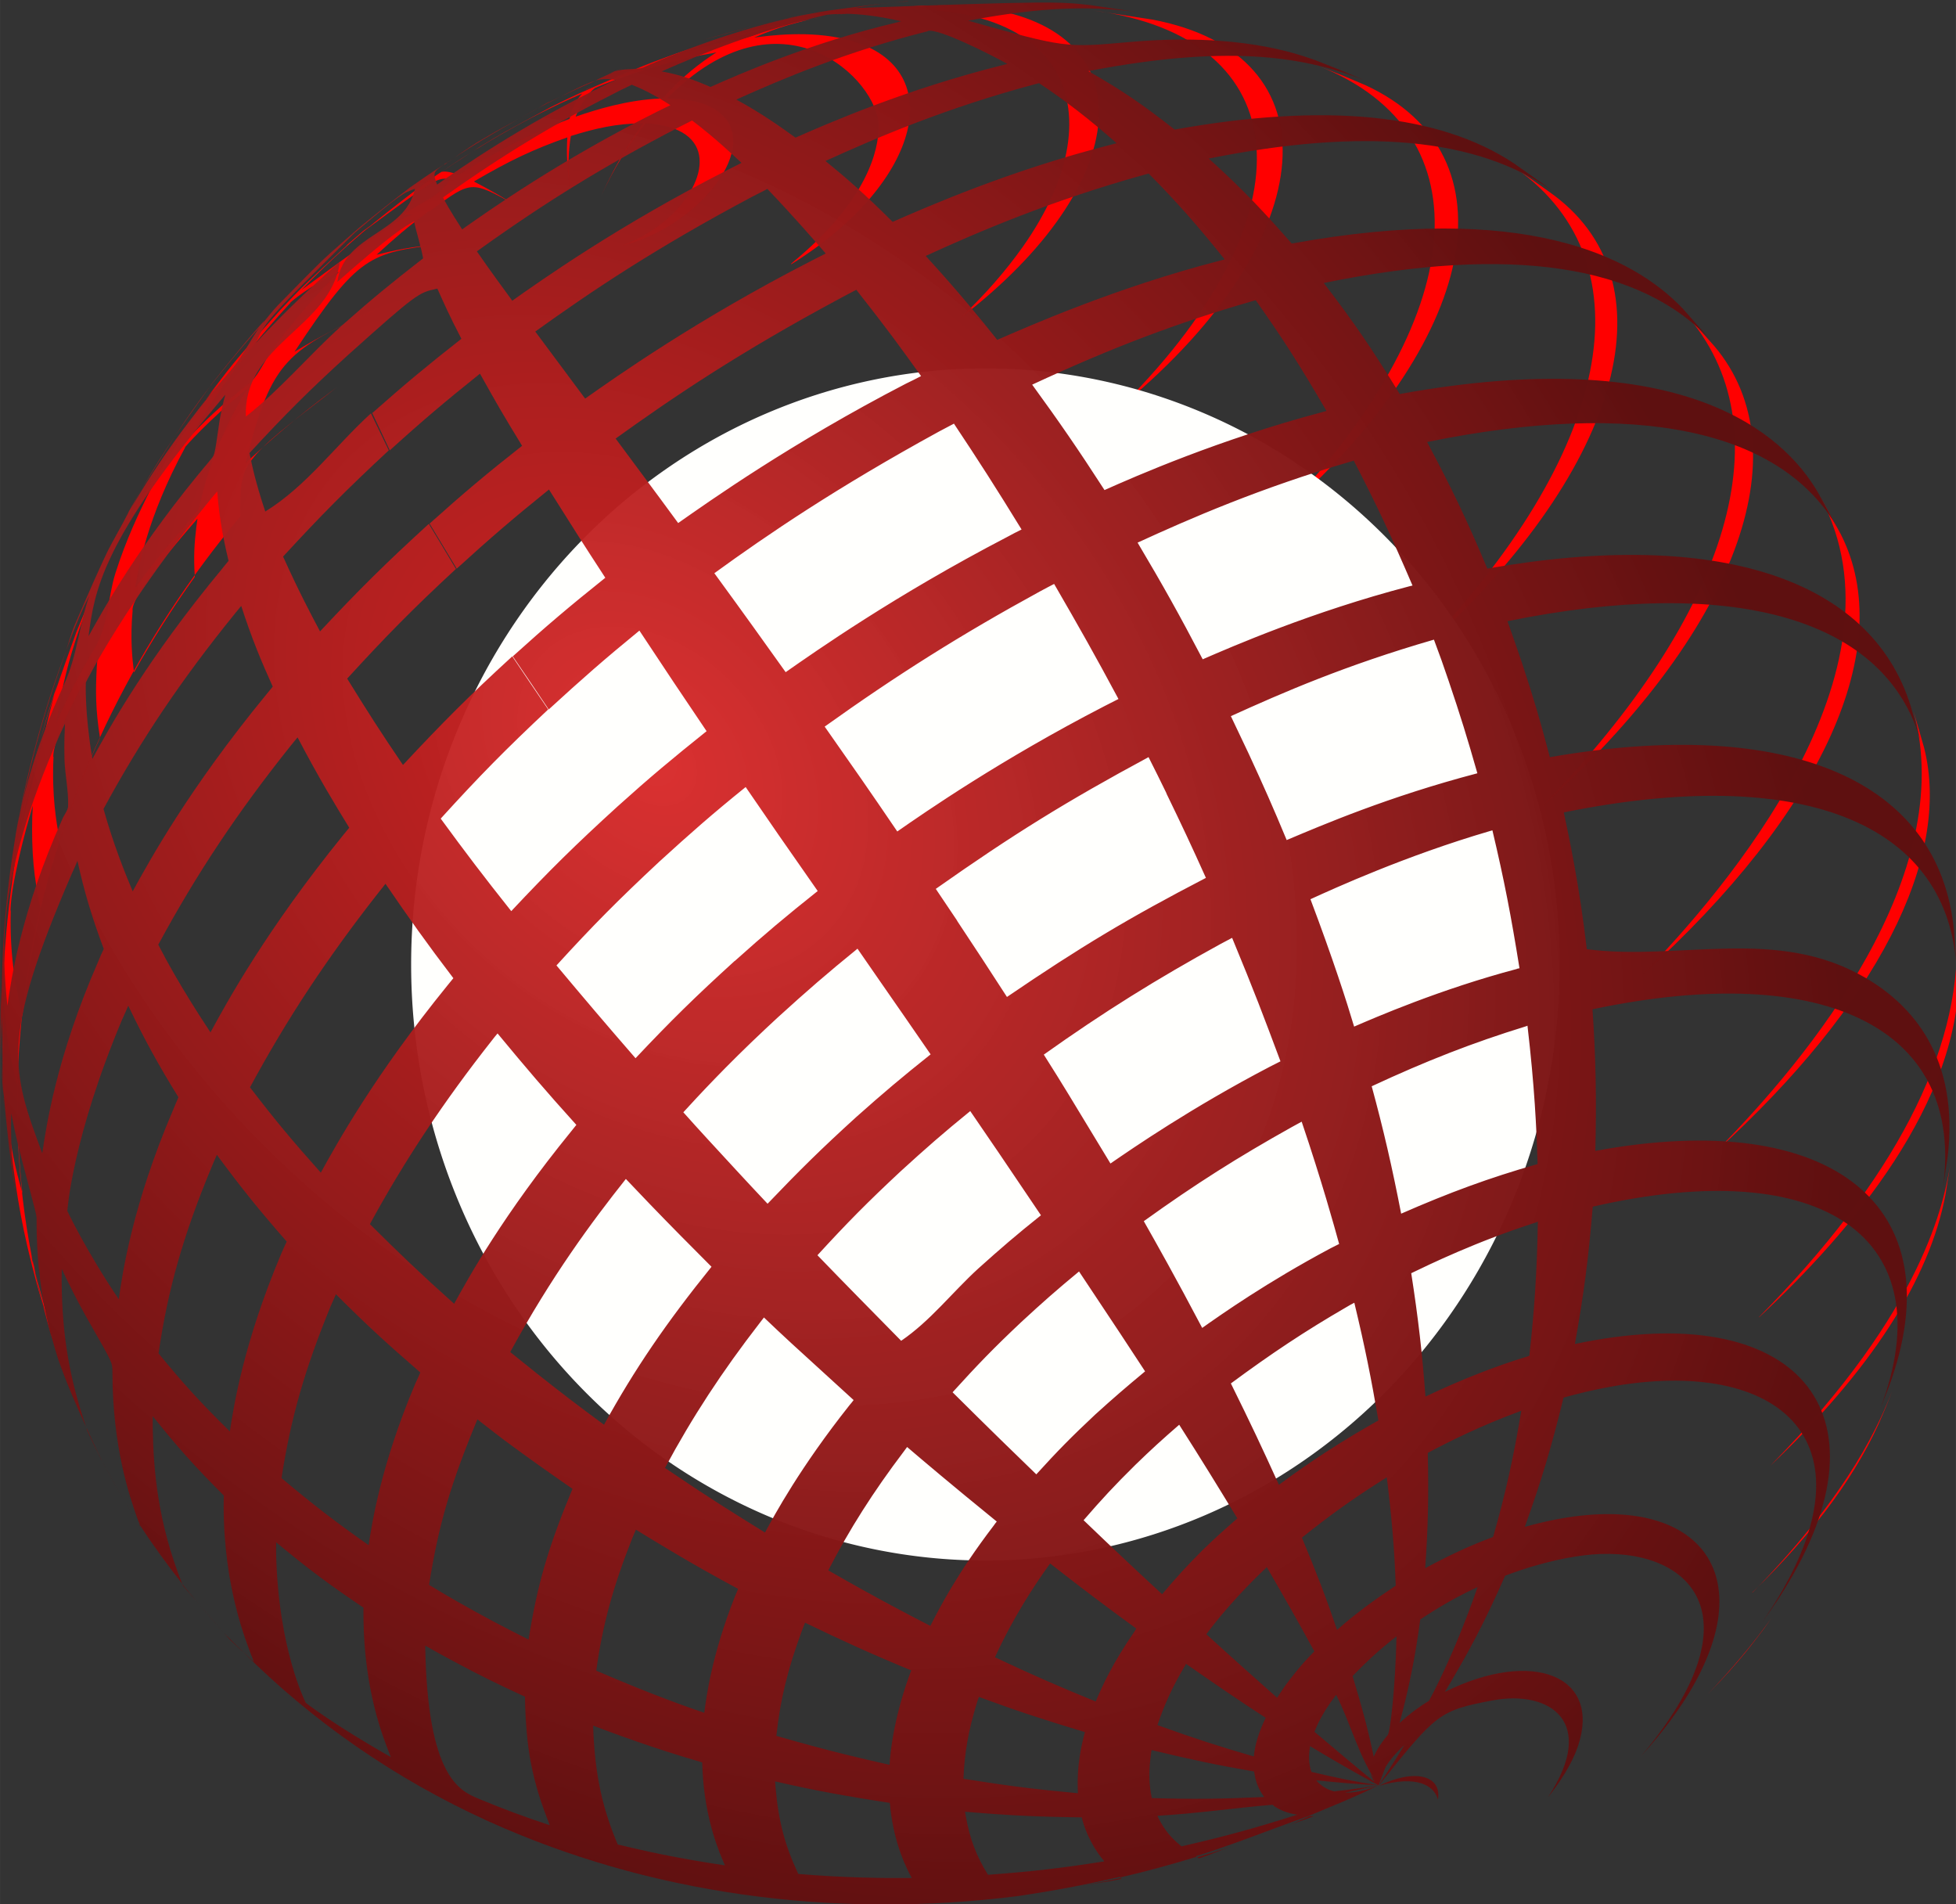
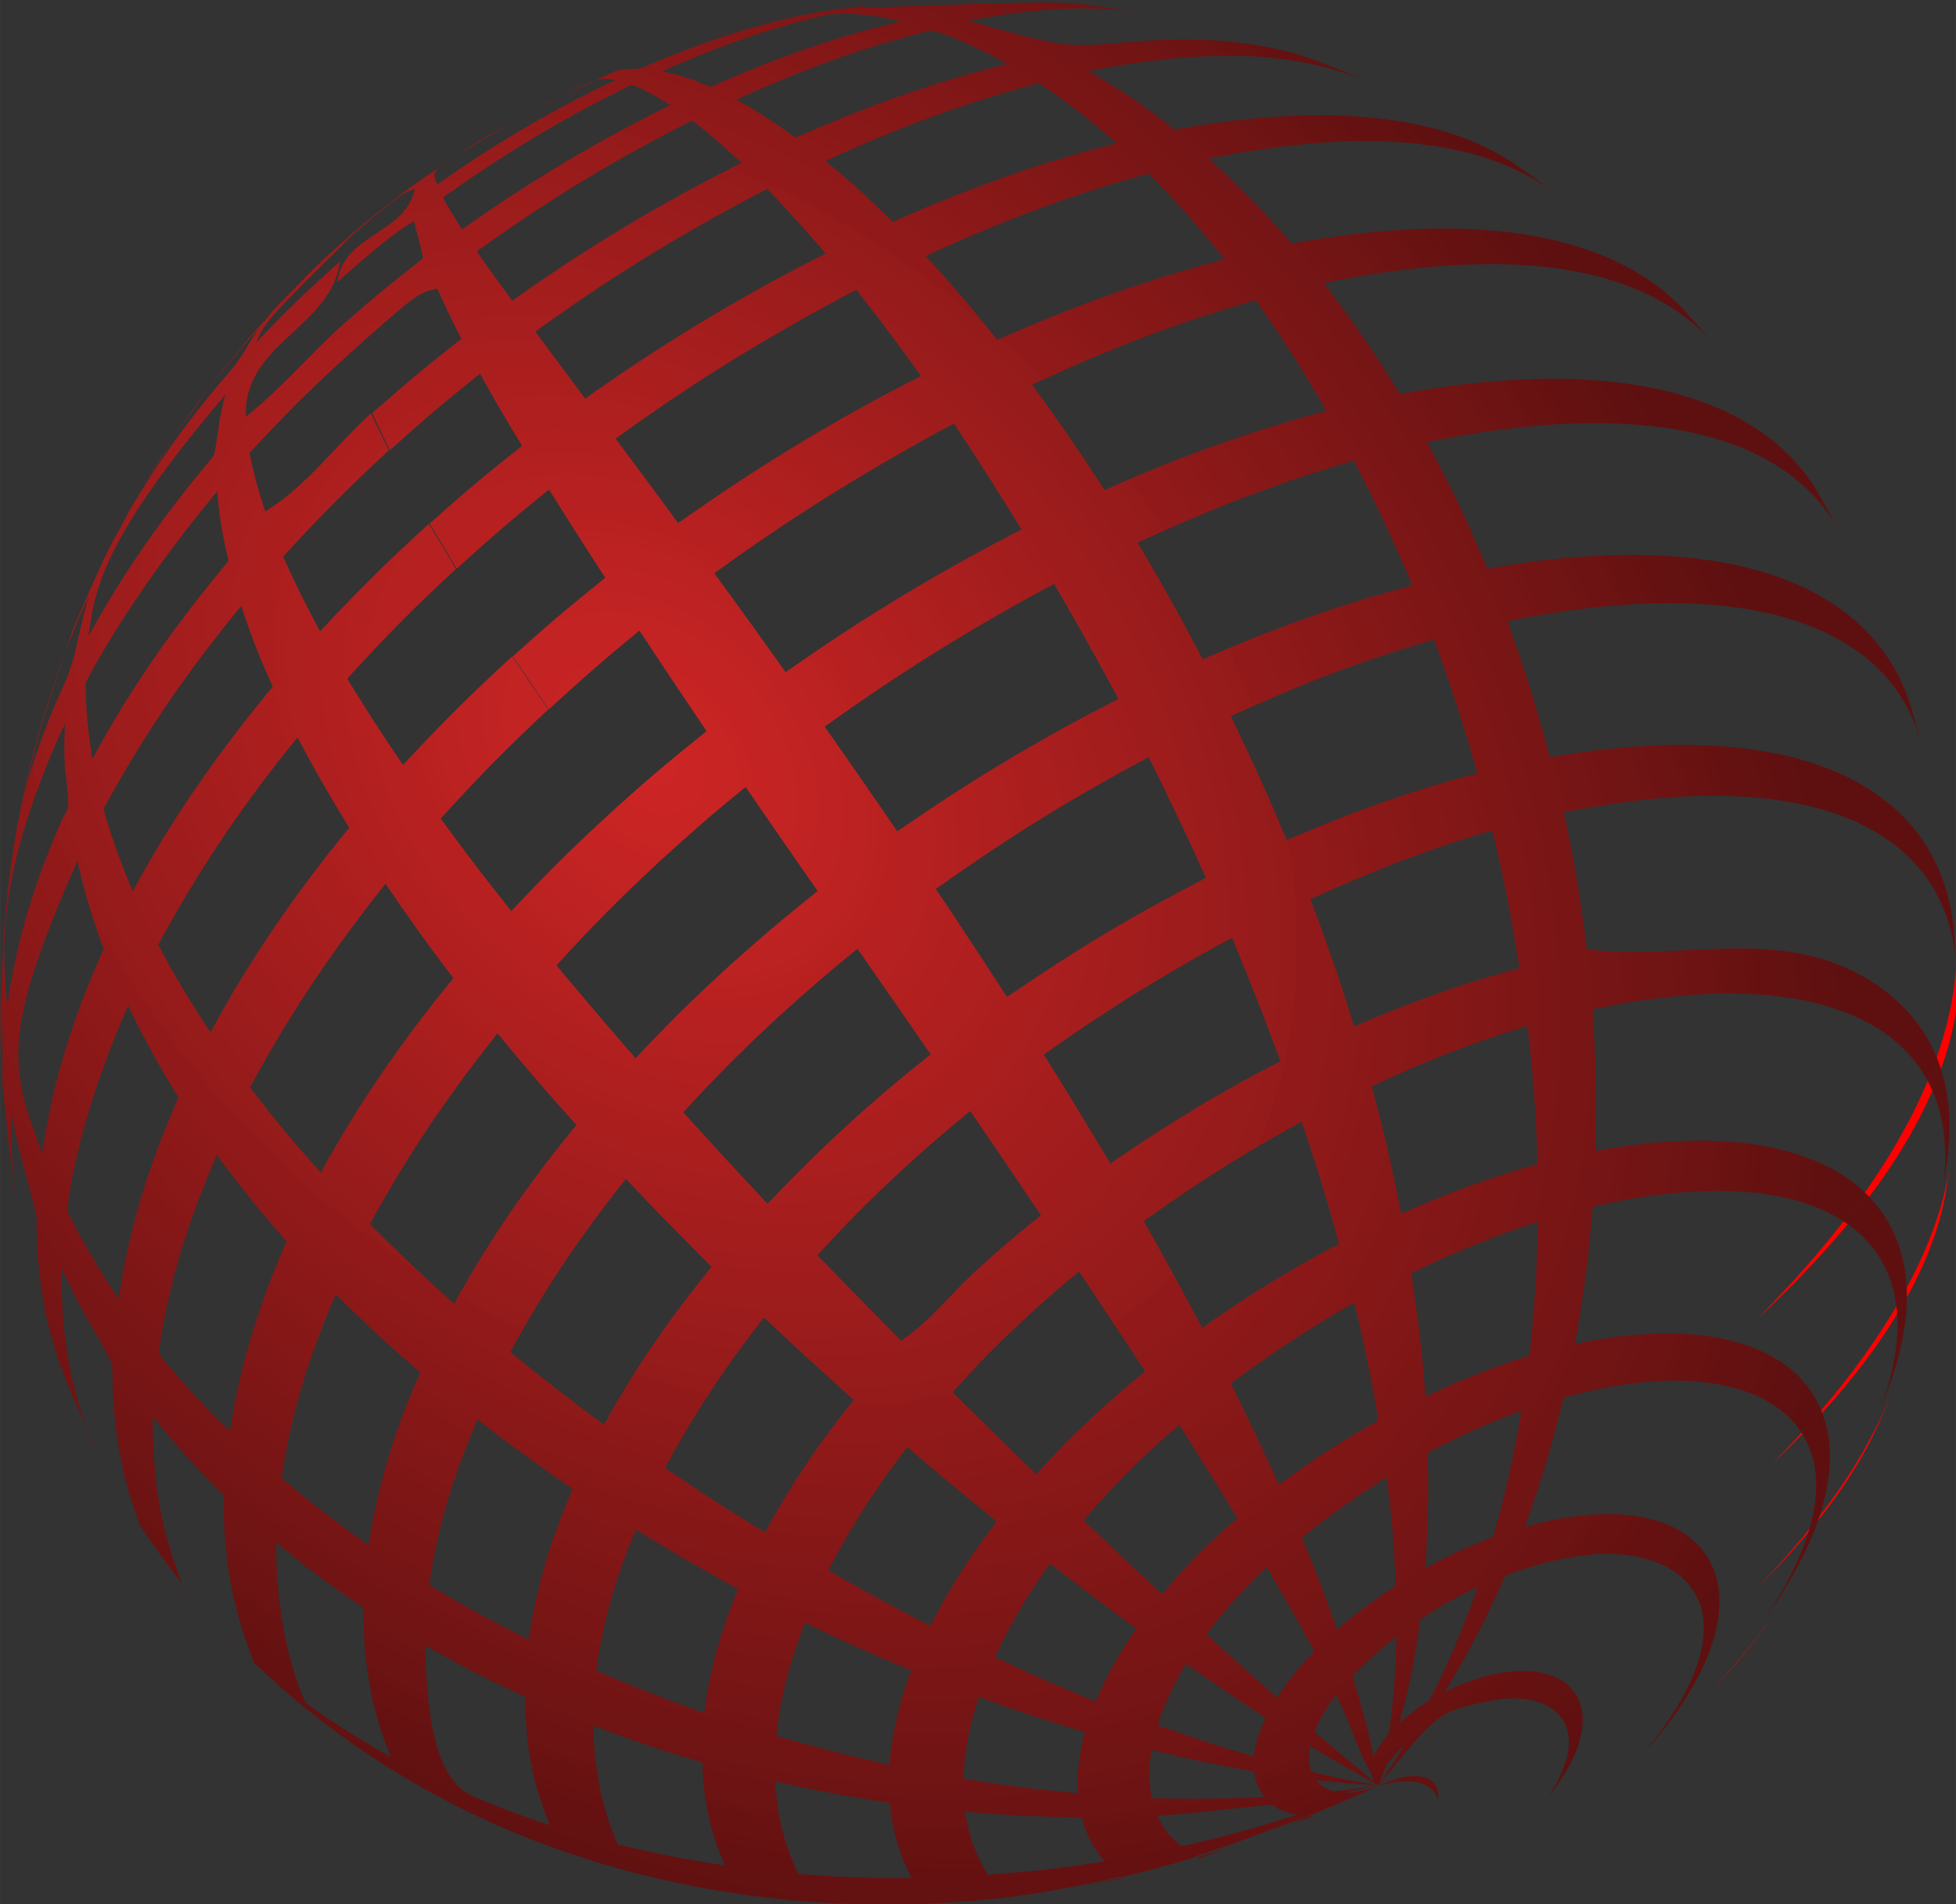
<svg xmlns="http://www.w3.org/2000/svg" xmlns:ns1="http://sodipodi.sourceforge.net/DTD/sodipodi-0.dtd" xmlns:ns2="http://www.inkscape.org/namespaces/inkscape" width="75.072" height="73.075" version="1.1" viewBox="0 0 19.863 19.335" id="svg48" ns1:docname="logo_geoadm.svg" ns2:version="1.2.2 (b0a8486541, 2022-12-01)">
  <rect x="0" y="0" width="19.863" height="19.335" fill="#333333" stroke="none" />
  <ns1:namedview id="namedview48" pagecolor="#ffffff" bordercolor="#000000" borderopacity="0.25" ns2:showpageshadow="2" ns2:pageopacity="0.0" ns2:pagecheckerboard="0" ns2:deskcolor="#d1d1d1" showguides="true" ns2:zoom="1.9169873" ns2:cx="-23.213508" ns2:cy="119.7191" ns2:window-width="1920" ns2:window-height="1123" ns2:window-x="0" ns2:window-y="0" ns2:window-maximized="1" ns2:current-layer="svg48" showgrid="false">
    <ns1:guide position="94.112,24.666" orientation="0,-1" id="guide48" ns2:locked="false" />
    <ns1:guide position="78.585,39.158" orientation="1,0" id="guide49" ns2:locked="false" />
    <ns1:guide position="95.492,20.111" orientation="0,-1" id="guide50" ns2:locked="false" />
  </ns1:namedview>
  <defs id="defs4">
    <radialGradient id="radialGradient32262" cx="8.796" cy="10.217" r="13.917" gradientTransform="matrix(0.269,0.258,-0.199,0.193,34.034,55.396)" gradientUnits="userSpaceOnUse">
      <stop stop-color="#d82424" stop-opacity=".941" offset="0" id="stop1" />
      <stop stop-color="#5e1010" stop-opacity=".996" offset="1" id="stop2" />
    </radialGradient>
    <filter id="filter1163" x="-0.15" y="-0.797" width="1.299" height="2.593" color-interpolation-filters="sRGB">
      <feGaussianBlur stdDeviation="0.794" id="feGaussianBlur2" />
    </filter>
    <linearGradient id="linearGradient1009" x1="43.586" x2="43.586" y1="1.113" y2="5.121" gradientTransform="matrix(1.063,0,0,1.161,0.028,-2.4391e-4)" gradientUnits="userSpaceOnUse">
      <stop stop-color="#e6e6e6" offset="0" id="stop3" />
      <stop stop-color="#e6e6e6" stop-opacity="0" offset="1" id="stop4" />
    </linearGradient>
  </defs>
  <g transform="matrix(2.624,0,0,2.723,-83.581,-154.685)" id="g36">
    <g transform="matrix(1.028,0,0,1.028,-1.635,-1.675)" fill="#ff0000" id="g34">
-       <path d="m 39.037,61.064 c 0.602,-0.528 0.887,-1.061 0.782,-1.463 l -0.04,-0.133 c 0.169,0.595 -0.392,1.255 -0.742,1.596 9.8e-5,0 9.8e-5,1.98e-4 9.8e-5,1.98e-4 m -0.282,-0.636 c 0.685,-0.596 0.965,-1.195 0.75,-1.602 l -0.076,-0.133 c 0.348,0.625 -0.356,1.422 -0.674,1.735 9.9e-5,-9.8e-5 9.9e-5,1.98e-4 1.98e-4,1.98e-4 m -0.379,-0.61 c 0.733,-0.634 0.989,-1.291 0.653,-1.674 l -0.11,-0.119 c 0.379,0.412 0.176,1.082 -0.543,1.793 9.9e-5,0 9.9e-5,1.97e-4 1.97e-4,2.89e-4 m -0.46,-0.561 c 0.753,-0.648 0.963,-1.331 0.511,-1.659 l -0.03,-0.021 -0.113,-0.077 c 0.502,0.346 0.358,1.035 -0.369,1.757 0,-9.6e-5 9.9e-5,9.6e-5 9.9e-5,9.6e-5 m -0.528,-0.494 c 0.757,-0.638 0.898,-1.312 0.328,-1.566 l -0.091,-0.037 -0.084,-0.032 c 0.634,0.242 0.571,0.915 -0.153,1.635 0,-9.7e-5 9.8e-5,9.6e-5 1.97e-4,1.92e-4 m -0.581,-0.41 c 0.751,-0.603 0.802,-1.267 0.107,-1.394 l -0.223,-0.033 c 0.774,0.099 0.826,0.739 0.116,1.426 9.8e-5,0 1.97e-4,9.6e-5 2.89e-4,1.92e-4 m -0.617,-0.31 c 0.658,-0.486 0.702,-1.043 0.088,-1.125 -0.056,-0.007 -0.148,-0.014 -0.274,-0.006 l -0.054,0.004 c -0.073,0.008 -0.17,0.018 -0.242,0.029 0.884,-0.133 1.087,0.336 0.717,0.84 -0.065,0.088 -0.141,0.172 -0.234,0.257 9.9e-5,0 1.97e-4,9.6e-5 1.97e-4,9.6e-5 m -0.637,-0.195 c 0.495,-0.296 0.602,-0.723 0.204,-0.816 -0.136,-0.032 -0.282,-0.014 -0.344,-0.006 0.042,-0.017 0.128,-0.053 0.257,-0.074 l -0.105,0.019 c -0.221,0.048 -0.221,0.048 -0.335,0.081 -0.201,0.064 -0.201,0.064 -0.301,0.103 -0.189,0.079 -0.189,0.079 -0.283,0.124 -0.18,0.093 -0.18,0.093 -0.267,0.144 -0.17,0.106 -0.17,0.106 -0.252,0.165 -0.057,0.042 -0.132,0.099 -0.187,0.143 0.278,-0.197 0.278,-0.197 0.329,-0.192 -0.041,0.068 -0.118,0.086 -0.177,0.13 0.033,-0.003 0.081,-9.6e-5 0.108,-0.019 0.148,-0.105 0.148,-0.105 0.307,-0.021 -0.082,-0.048 -0.131,-0.072 -0.149,-0.081 0.135,-0.076 0.224,-0.117 0.352,-0.16 -0.004,0.058 -8.69e-4,0.11 0.009,0.186 -0.007,-0.079 -0.006,-0.13 0.004,-0.191 0.093,-0.028 0.175,-0.046 0.272,-0.046 -0.046,0.062 -0.097,0.137 -0.158,0.263 0.054,-0.109 0.098,-0.177 0.167,-0.263 0.277,0.014 0.237,0.213 0.087,0.342 -0.028,0.025 -0.089,0.071 -0.177,0.102 0.285,-0.064 0.545,-0.369 0.356,-0.492 -0.062,-0.04 -0.148,-0.041 -0.185,-0.042 0.429,-0.42 0.797,-0.067 0.797,0.1 0,0.088 -0.042,0.271 -0.327,0.497 0.001,1.93e-4 -0.002,0.002 -0.003,0.002 m -0.323,-0.797 c 0.211,-0.057 0.215,-0.058 0.325,-0.079 h 10e-4 c -0.069,0.014 -0.131,0.051 -0.202,0.063 -0.199,0.035 -0.365,0.096 -0.488,0.145 0.019,-0.008 0.044,-0.018 0.063,-0.025 0.181,-0.066 0.213,-0.078 0.301,-0.103 m -0.448,0.164 0.022,-0.01 -0.002,6.75e-4 -0.021,0.009 m 0.48,-0.132 c 0.003,-5.79e-4 0.007,-0.001 0.011,-0.002 -0.059,0.037 -0.124,0.083 -0.203,0.167 -0.002,9.7e-5 -0.005,9.7e-5 -0.007,1.93e-4 -0.124,0.005 -0.242,0.04 -0.32,0.066 0.031,-0.076 0.073,-0.104 0.073,-0.104 0.002,-8.68e-4 0.216,-0.091 0.447,-0.127 m -0.527,0.161 c 0.009,-0.004 0.022,-0.01 0.032,-0.014 -0.017,0.018 -0.035,0.042 -0.048,0.092 -0.007,0.003 -0.017,0.006 -0.024,0.009 -0.137,0.052 -0.254,0.11 -0.393,0.194 -0.037,-0.013 -0.053,-0.013 -0.065,-0.011 0.069,-0.045 0.252,-0.164 0.497,-0.27" id="path32" />
      <path d="m 39.006,63.032 c 0.115,-0.112 0.177,-0.194 0.211,-0.237 l 0.027,-0.037 c -0.068,0.092 -0.149,0.185 -0.24,0.276 l 0.002,-0.002 m 0.166,-0.367 c 0.237,-0.221 0.403,-0.44 0.493,-0.65 l 0.011,-0.025 0.022,-0.054 c -0.041,0.099 -0.15,0.361 -0.525,0.729 9.9e-5,-9.8e-5 0,9.9e-5 0,9.9e-5 m 0.067,-0.46 c 0.377,-0.344 0.6,-0.676 0.66,-0.986 l 0.017,-0.104 c -0.023,0.128 -0.094,0.519 -0.677,1.09 9.9e-5,-9.9e-5 0,9.9e-5 0,1.98e-4 m -0.042,-0.539 c 0.347,-0.31 0.76,-0.781 0.752,-1.261 l -0.008,-0.121 c 0.014,0.421 -0.236,0.886 -0.745,1.382 9.8e-5,0 9.8e-5,9.8e-5 9.8e-5,1.97e-4" id="path33" />
-       <path d="m 33.88,57.78 c -0.16,0.143 -0.166,0.148 -0.249,0.233 -0.159,0.171 -0.168,0.181 -0.255,0.291 -0.152,0.205 -0.168,0.226 -0.26,0.376 -0.135,0.24 -0.16,0.283 -0.253,0.501 -0.103,0.276 -0.131,0.35 -0.207,0.68 -0.048,0.294 -0.082,0.506 -0.068,0.899 0.041,0.466 0.063,0.609 0.214,1.069 -0.37,-1.027 -0.09,-2.182 0.678,-3.067 -0.002,-0.197 -0.002,-0.197 0.363,-0.468 -0.156,0.111 -0.257,0.198 -0.343,0.274 0.098,-0.381 0.159,-0.408 0.502,-0.561 -0.116,0.049 -0.211,0.096 -0.318,0.158 0.242,-0.353 0.283,-0.358 0.552,-0.391 -0.111,0.009 -0.181,0.024 -0.243,0.039 0.07,-0.062 0.116,-0.1 0.192,-0.155 -0.084,0.007 -0.084,0.007 -0.475,0.283 0.093,-0.092 0.156,-0.148 0.259,-0.233 l -0.027,0.019 -0.06,0.05 m -1.079,4.051 c -0.05,-0.158 -0.11,-0.37 -0.147,-0.531 l 0.006,0.031 c 0.012,0.052 0.018,0.079 0.039,0.142 0.026,0.121 0.059,0.24 0.102,0.358 m -0.214,-1.069 c -9.65e-4,-0.1 -0.004,-0.234 -6.75e-4,-0.334 l 4.82e-4,-0.013 c 5.79e-4,-0.011 0.001,-0.027 0.002,-0.038 -3.86e-4,0.013 -0.001,0.029 -0.001,0.042 -6.75e-4,0.079 -0.002,0.226 0.052,0.413 -0.003,0.13 0.003,0.259 0.018,0.388 l -0.011,-0.038 c -0.021,-0.077 -0.049,-0.183 -0.059,-0.42 m 0.068,-0.899 c 0.08,-0.336 0.082,-0.342 0.147,-0.527 l -0.005,0.014 c -0.023,0.067 -0.023,0.067 -0.136,0.513 -0.013,0.053 -0.023,0.095 -0.035,0.163 0.009,-0.064 0.019,-0.119 0.028,-0.163 m -0.042,0.331 c 0.003,-0.098 0.054,-0.285 0.084,-0.38 -5.78e-4,0.012 -0.001,0.027 -0.002,0.039 -0.003,0.13 0.005,0.218 0.032,0.337 -0.031,0.128 -0.055,0.257 -0.069,0.386 l -0.006,-0.024 c -0.014,-0.059 -0.043,-0.181 -0.038,-0.357 m 0.763,-1.889 c 0.042,-0.051 0.098,-0.12 0.142,-0.17 l -0.006,0.007 c -0.03,0.035 -0.112,0.127 -0.196,0.245 -0.002,0.002 -0.193,0.279 -0.247,0.373 0.014,-0.024 0.033,-0.056 0.047,-0.079 0.136,-0.211 0.168,-0.262 0.26,-0.376 m -0.391,0.611 0.012,-0.024 0.001,-0.003 c 0.061,-0.117 0.118,-0.194 0.148,-0.235 -0.007,0.014 -0.015,0.028 -0.022,0.042 -0.026,0.052 -0.075,0.147 -0.117,0.274 -0.029,0.089 -0.026,0.187 -0.077,0.27 -0.055,0.089 -0.102,0.177 -0.145,0.272 0.014,-0.088 0.045,-0.295 0.198,-0.595 m -0.21,0.718 c 0.001,-0.023 0.004,-0.083 0.167,-0.361 -8.68e-4,0.01 -0.002,0.024 -0.003,0.034 -0.005,0.089 -0.005,0.156 0.012,0.259 -0.058,0.122 -0.109,0.247 -0.151,0.373 l -0.003,-0.014 c -0.01,-0.052 -0.028,-0.149 -0.021,-0.29 m 0.892,-1.648 c 5.79e-4,-5.79e-4 0.065,-0.057 0.183,-0.111 -5.79e-4,4.82e-4 -0.001,0.001 -0.002,0.002 -0.094,0.091 -0.178,0.186 -0.25,0.282 -0.028,0.037 -0.046,0.081 -0.079,0.115 -0.002,0.002 -0.004,0.003 -0.006,0.005 -0.111,0.08 -0.184,0.153 -0.215,0.184 0.041,-0.068 0.152,-0.25 0.369,-0.476 m -0.397,0.524 c 4.82e-4,-6.75e-4 0.086,-0.097 0.233,-0.211 -3.86e-4,5.79e-4 -8.68e-4,0.001 -0.001,0.002 -0.059,0.095 -0.137,0.244 -0.175,0.413 -0.006,0.025 -0.006,0.025 -0.06,0.085 -0.088,0.096 -0.14,0.162 -0.185,0.222 0.012,-0.07 0.045,-0.257 0.189,-0.511 m -0.199,0.591 c 0.002,-0.019 0.006,-0.068 0.245,-0.332 -0.001,0.008 -0.003,0.02 -0.004,0.028 -0.008,0.063 -0.011,0.111 -0.006,0.183 -0.084,0.113 -0.16,0.229 -0.229,0.347 l -0.001,-0.008 c -0.005,-0.04 -0.014,-0.114 -0.004,-0.219" id="path34" />
    </g>
-     <path transform="matrix(1.028,0,0,1.028,-0.832,-1.675)" d="m 37.666,60.387 a 2.162,2.162 0 0 1 -2.162,2.162 2.162,2.162 0 0 1 -2.162,-2.162 2.162,2.162 0 0 1 2.162,-2.162 2.162,2.162 0 0 1 2.162,2.162 z" color="#000000" color-rendering="auto" fill="#fffffd" fill-rule="evenodd" image-rendering="auto" shape-rendering="auto" solid-color="#000000" style="isolation:auto;mix-blend-mode:normal;paint-order:markers fill stroke" id="path35" />
    <path d="m 35.366,56.812 -0.056,0.004 c -0.075,0.007 -0.174,0.02 -0.249,0.03 l -0.038,0.006 -0.108,0.019 c -0.009,0.002 -0.019,0.005 -0.027,0.006 0.022,-0.004 0.055,-0.011 0.068,-0.013 -0.004,9.25e-4 -0.01,0.002 -0.014,0.003 -0.071,0.015 -0.145,0.033 -0.219,0.055 -0.165,0.048 -0.303,0.104 -0.355,0.125 -0.01,0.004 -0.024,0.012 -0.035,0.014 -0.033,0.006 -0.068,0.001 -0.101,0.012 0.008,-0.003 0.02,-0.009 0.03,-0.013 l -0.05,0.02 c 0.006,-0.002 0.013,-0.004 0.019,-0.006 -0.021,0.008 -0.058,0.026 -0.075,0.033 0.021,-0.005 0.044,-0.008 0.08,-0.002 -0.013,0.006 -0.03,0.013 -0.042,0.019 -0.325,0.151 -0.561,0.311 -0.65,0.371 -0.017,-0.044 -0.015,-0.047 0.027,-0.075 -0.033,0.021 -0.045,0.027 -0.132,0.086 -0.059,0.043 -0.136,0.102 -0.193,0.147 l -0.062,0.052 c -0.092,0.078 -0.091,0.078 -0.256,0.24 -0.025,0.025 -0.049,0.057 -0.066,0.075 -0.041,0.054 -0.07,0.116 -0.115,0.166 -0.24,0.266 -0.363,0.473 -0.415,0.564 -0.019,0.034 -0.045,0.078 -0.062,0.11 -0.034,0.068 -0.069,0.145 -0.132,0.285 -0.015,0.039 -0.018,0.054 -0.03,0.087 0.022,-0.054 0.043,-0.109 0.069,-0.163 0.006,-0.012 0.015,-0.029 0.021,-0.041 -0.039,0.108 -0.047,0.225 -0.097,0.329 -0.125,0.263 -0.165,0.446 -0.184,0.541 -0.049,0.275 -0.058,0.475 -0.059,0.682 0.003,0.064 0.005,0.128 0.004,0.192 -5.13e-4,0.033 0.001,0.056 0.002,0.082 0.016,0.184 0.034,0.327 0.058,0.451 -0.021,-0.114 -0.026,-0.202 -0.027,-0.302 3.37e-4,-0.013 6.65e-4,-0.031 0.001,-0.045 0.006,0.029 0.018,0.09 0.039,0.166 0.059,0.215 0.06,0.215 0.059,0.232 -0.001,0.263 0.056,0.435 0.083,0.517 0.031,0.086 0.069,0.171 0.109,0.255 -0.064,-0.18 -0.093,-0.338 -0.095,-0.545 1.98e-4,-0.014 3.33e-4,-0.032 5.3e-4,-0.045 0.02,0.041 0.054,0.111 0.113,0.21 0.083,0.14 0.083,0.139 0.083,0.175 2.99e-4,0.28 0.067,0.465 0.096,0.544 l 0.011,0.027 c 0.051,0.076 0.106,0.148 0.163,0.218 -0.095,-0.23 -0.111,-0.423 -0.114,-0.581 9.9e-5,-0.013 -10e-5,-0.031 0,-0.044 0.096,0.116 0.163,0.188 0.275,0.296 -9.9e-5,0.012 -5.31e-4,0.029 -5.31e-4,0.041 0.001,0.303 0.086,0.503 0.117,0.579 -0.014,-0.012 -0.03,-0.027 -0.046,-0.041 0.273,0.264 0.594,0.478 0.95,0.634 0.617,0.27 1.332,0.369 2.057,0.28 0.136,-0.02 0.24,-0.038 0.389,-0.071 l 0.003,0.002 c 0.099,-0.022 0.197,-0.048 0.296,-0.077 -0.001,-7.07e-4 -0.003,-0.002 -0.004,-0.002 0.147,-0.044 0.29,-0.1 0.434,-0.149 0.091,-0.037 0.182,-0.071 0.272,-0.115 -0.032,0.012 -0.069,0.026 -0.122,0.027 -0.002,-1.02e-4 -0.004,0 -0.006,0 0.032,-0.007 0.075,-0.016 0.108,-0.023 l 0.02,-0.004 c -0.097,0.015 -0.17,0.022 -0.17,0.022 -2.99e-4,0 -0.036,-0.006 -0.066,-0.037 -9.25e-4,-0.001 -0.002,-0.003 -0.003,-0.004 0.095,0.009 0.141,0.013 0.233,0.018 l 0.007,5.44e-4 c -0.102,-0.016 -0.152,-0.026 -0.259,-0.05 -0.01,-0.027 -0.012,-0.057 -0.006,-0.092 2.99e-4,-0.001 3.26e-4,-0.003 5.44e-4,-0.004 0.095,0.055 0.151,0.086 0.238,0.132 l 0.027,0.014 v -5.44e-4 l -0.031,-0.042 c 0.003,0.01 0.01,0.021 0.015,0.03 -0.082,-0.065 -0.136,-0.109 -0.232,-0.187 0.014,-0.033 0.019,-0.042 0.04,-0.077 0.018,-0.027 0.022,-0.033 0.044,-0.061 0.058,0.111 0.089,0.236 0.164,0.338 0.026,-0.066 0.026,-0.067 0.03,-0.073 0.009,-0.014 0.03,-0.042 0.068,-0.076 4.34e-4,-4.36e-4 0.001,-0.001 0.002,-0.002 -0.036,0.058 -0.055,0.085 -0.093,0.141 l -0.006,0.01 c 0.223,-0.268 0.232,-0.279 0.44,-0.317 0.221,-0.04 0.409,0.079 0.214,0.362 0.003,-0.004 0.084,-0.097 0.117,-0.192 0.091,-0.261 -0.173,-0.365 -0.515,-0.202 0.097,-0.156 0.154,-0.261 0.233,-0.433 0.151,-0.055 0.266,-0.073 0.335,-0.079 0.374,-0.03 0.657,0.22 0.19,0.753 0.039,-0.042 0.13,-0.14 0.202,-0.262 0.279,-0.472 -0.038,-0.761 -0.651,-0.594 0.066,-0.177 0.102,-0.294 0.15,-0.482 0.04,-0.011 0.115,-0.03 0.208,-0.045 0.651,-0.102 1.031,0.229 0.559,0.885 l 0.028,-0.038 c 0.018,-0.025 0.042,-0.059 0.059,-0.086 0.428,-0.663 0.049,-1.091 -0.81,-0.916 0.035,-0.19 0.052,-0.314 0.069,-0.512 0.893,-0.198 1.361,0.118 1.114,0.75 l 0.011,-0.026 0.022,-0.055 c 0.256,-0.672 -0.222,-1.04 -1.137,-0.877 0.005,-0.19 0.002,-0.348 -0.011,-0.528 0.91,-0.185 1.442,0.077 1.356,0.668 l 0.017,-0.107 c 0.052,-0.385 -0.143,-0.581 -0.316,-0.678 -0.344,-0.194 -0.72,-0.062 -1.079,-0.107 -0.028,-0.234 -0.069,-0.42 -0.089,-0.51 0.909,-0.178 1.476,0.033 1.519,0.566 l -0.009,-0.125 c -0.055,-0.56 -0.638,-0.802 -1.564,-0.647 -0.036,-0.132 -0.062,-0.218 -0.107,-0.349 -0.024,-0.069 -0.032,-0.089 -0.057,-0.158 0.863,-0.169 1.443,-0.015 1.591,0.422 0.003,0.009 0.007,0.021 0.01,0.03 l -0.041,-0.137 c -0.154,-0.475 -0.751,-0.662 -1.638,-0.511 -0.08,-0.184 -0.137,-0.298 -0.233,-0.472 0.81,-0.16 1.375,-0.045 1.59,0.324 l -0.078,-0.137 c -0.133,-0.219 -0.521,-0.558 -1.618,-0.366 -0.108,-0.17 -0.177,-0.267 -0.294,-0.414 0.723,-0.142 1.228,-0.069 1.501,0.217 l -0.113,-0.123 c -0.195,-0.196 -0.616,-0.398 -1.512,-0.241 -0.098,-0.108 -0.185,-0.199 -0.321,-0.317 0.601,-0.116 1.036,-0.077 1.328,0.119 l -0.031,-0.022 -0.116,-0.079 c -0.289,-0.185 -0.731,-0.227 -1.313,-0.126 -0.13,-0.098 -0.202,-0.145 -0.334,-0.218 0.573,-0.107 0.859,-0.044 1.063,0.032 l -0.093,-0.038 -0.087,-0.033 c -0.075,-0.026 -0.303,-0.106 -0.729,-0.069 -0.244,0.021 -0.244,0.021 -0.619,-0.08 0.286,-0.052 0.49,-0.059 0.703,-0.025 l -0.23,-0.033 c -0.12,-0.013 -0.148,-0.016 -0.915,0.011 0.083,-0.014 0.125,-0.019 0.209,-0.026 z m 1.821,6.654 c 0.149,-0.043 0.217,-2.4e-4 0.23,0.05 h 5.44e-4 c 0.015,-0.092 -0.095,-0.115 -0.23,-0.05 z m -0.272,0.115 c -0.025,0.01 -0.049,0.022 -0.074,0.031 0.032,-0.012 0.065,-0.021 0.097,-0.034 h -0.002 c -0.002,2.02e-4 -0.005,4.36e-4 -0.007,5.45e-4 h -5.44e-4 c -0.002,1.01e-4 -0.005,-6.81e-4 -0.007,0 -0.002,7.6e-4 -0.005,0.001 -0.007,0.002 z m -0.074,0.031 c -0.074,0.029 -0.148,0.055 -0.222,0.079 0.074,-0.024 0.148,-0.05 0.222,-0.079 z m -0.222,0.079 c -0.045,0.015 -0.089,0.028 -0.134,0.041 0.003,0.001 0.006,0.003 0.008,0.004 0.042,-0.013 0.084,-0.031 0.126,-0.045 z m -0.43,0.118 c -0.055,0.012 -0.111,0.022 -0.166,0.031 0.057,-0.01 0.114,-0.016 0.171,-0.028 z m -0.166,0.031 c -0.072,0.013 -0.145,0.027 -0.217,0.036 0.072,-0.009 0.145,-0.023 0.217,-0.036 z m -3.233,-0.877 c -0.023,-0.022 -0.047,-0.044 -0.07,-0.067 0.008,0.008 0.015,0.017 0.022,0.024 l 0.023,0.021 c 0.007,0.007 0.016,0.014 0.024,0.022 z m -0.069,-0.067 c -0.034,-0.035 -0.066,-0.071 -0.098,-0.108 0.032,0.036 0.064,0.073 0.098,0.108 z m -0.098,-0.108 c -0.022,-0.025 -0.044,-0.049 -0.065,-0.075 6.8e-4,0.002 9.07e-4,0.003 0.002,0.005 0.02,0.024 0.042,0.046 0.063,0.07 z m -0.228,-0.293 c -0.001,-0.002 -0.003,-0.004 -0.005,-0.006 0.002,0.003 0.004,0.007 0.006,0.01 z m -0.005,-0.006 c -0.052,-0.077 -0.1,-0.156 -0.144,-0.238 0.044,0.083 0.093,0.162 0.144,0.238 z m -0.144,-0.238 c -0.021,-0.04 -0.04,-0.081 -0.059,-0.121 0.001,0.003 0.001,0.005 0.002,0.009 0.018,0.038 0.037,0.075 0.057,0.113 z m -0.324,-0.945 c 0.002,0.009 0.003,0.017 0.005,0.027 -0.002,-0.008 -0.003,-0.019 -0.005,-0.027 z m 0.005,0.027 c 0.007,0.035 0.017,0.073 0.026,0.108 -0.009,-0.036 -0.02,-0.077 -0.026,-0.108 z m 0.026,0.108 c 0.01,0.041 0.019,0.08 0.033,0.131 -0.013,-0.046 -0.022,-0.088 -0.033,-0.131 z m 0.033,0.131 c 0.025,0.087 0.054,0.182 0.09,0.296 -0.038,-0.117 -0.066,-0.212 -0.09,-0.296 z m -0.121,-0.717 c -0.003,-0.031 -0.006,-0.052 -0.009,-0.086 l 0.01,0.127 c -5.99e-4,-0.011 -5.21e-4,-0.028 -0.001,-0.041 z m 0.001,0.041 c 1.16e-4,0.002 -1.12e-4,0.006 0,0.008 l 0.003,0.038 z m -0.01,-0.127 c -6.54e-4,-0.068 0.003,-0.127 0.003,-0.189 -0.002,-0.052 -0.005,-0.104 -0.003,-0.156 -5.95e-4,0.103 -0.004,0.241 5.31e-4,0.344 z m 0.062,-0.87 c 0.003,-0.019 0.005,-0.034 0.009,-0.054 l -0.015,0.079 c 0.001,-0.005 0.005,-0.019 0.006,-0.025 z m 0.009,-0.054 c 0.066,-0.275 0.096,-0.381 0.182,-0.613 -0.091,0.227 -0.149,0.452 -0.182,0.613 z m 0.345,-0.985 c 5.37e-4,-10e-4 5.29e-4,-0.002 10e-4,-0.003 l -0.007,0.015 c 0.002,-0.004 0.004,-0.007 0.006,-0.012 z m 0.062,-0.11 c 0.021,-0.037 0.035,-0.066 0.066,-0.119 l -0.048,0.081 -0.006,0.012 c -0.009,0.016 -0.015,0.027 -0.023,0.044 0.002,-0.003 0.009,-0.014 0.011,-0.018 z m 0.066,-0.119 c 0.066,-0.102 0.099,-0.153 0.131,-0.2 -0.043,0.061 -0.078,0.113 -0.131,0.2 z m 0.131,-0.2 c 0.033,-0.047 0.069,-0.095 0.136,-0.186 -0.061,0.078 -0.096,0.126 -0.136,0.186 z m 0.136,-0.186 c 0.121,-0.145 0.147,-0.172 0.197,-0.225 0.005,-0.007 0.009,-0.015 0.015,-0.021 -0.008,0.008 -0.015,0.016 -0.023,0.024 -0.081,0.088 -0.188,0.22 -0.189,0.221 z m 0.905,-0.824 c 0.004,-0.002 0.011,-0.007 0.014,-0.01 -0.004,0.003 -0.007,0.004 -0.011,0.006 -0.002,0.002 -0.002,0.002 -0.004,0.003 z m 0.014,-0.01 c 0.101,-0.066 0.193,-0.117 0.275,-0.161 -0.037,0.02 -0.056,0.027 -0.161,0.087 -0.039,0.023 -0.087,0.057 -0.113,0.074 z m 0.275,-0.161 c 0.017,-0.009 0.055,-0.031 0.074,-0.04 -0.025,0.013 -0.046,0.025 -0.074,0.04 z m 0.074,-0.04 c 0.037,-0.019 0.06,-0.03 0.086,-0.042 -0.023,0.01 -0.016,0.007 -0.048,0.021 -0.013,0.006 -0.028,0.016 -0.038,0.021 z m 0.086,-0.042 c 0.064,-0.03 0.106,-0.047 0.136,-0.06 -0.015,0.004 -0.028,0.009 -0.044,0.016 l -0.014,0.006 c -0.014,0.006 -0.054,0.026 -0.078,0.038 z m 0.869,-0.289 c -0.079,0.015 -0.192,0.041 -0.317,0.077 0.198,-0.053 0.22,-0.058 0.317,-0.077 z m 0.236,-0.021 c 0.049,0.001 0.12,0.007 0.214,0.028 -0.005,0.001 -0.011,0.003 -0.015,0.004 -0.339,0.077 -0.618,0.196 -0.723,0.241 -0.062,-0.026 -0.115,-0.045 -0.189,-0.058 0.158,-0.067 0.373,-0.152 0.639,-0.211 4.35e-4,-1.02e-4 0.026,-0.004 0.074,-0.003 z m 0.317,0.064 c 0.042,-0.01 0.243,0.088 0.308,0.123 -0.005,0.001 -0.012,0.003 -0.016,0.004 -0.38,0.091 -0.688,0.222 -0.804,0.271 -0.059,-0.041 -0.13,-0.09 -0.229,-0.142 0.182,-0.079 0.431,-0.18 0.742,-0.255 z m 0.431,0.195 c 0.103,0.066 0.198,0.137 0.3,0.224 -0.005,0.001 -0.012,0.002 -0.017,0.004 -0.399,0.097 -0.726,0.237 -0.85,0.289 -0.108,-0.104 -0.182,-0.166 -0.26,-0.227 0.198,-0.087 0.468,-0.198 0.81,-0.286 0.005,-0.001 0.012,-0.003 0.016,-0.004 z m -1.576,0.006 c 0.029,0.011 0.077,0.031 0.149,0.076 -0.015,0.007 -0.035,0.016 -0.049,0.023 -0.38,0.183 -0.654,0.37 -0.757,0.44 -0.049,-0.073 -0.067,-0.105 -0.074,-0.119 0.237,-0.162 0.436,-0.278 0.687,-0.4 0.013,-0.006 0.031,-0.014 0.045,-0.021 z m 0.233,0.133 c 0.089,0.065 0.163,0.133 0.191,0.158 -0.016,0.008 -0.038,0.019 -0.055,0.027 -0.419,0.205 -0.719,0.41 -0.832,0.487 -0.093,-0.122 -0.119,-0.159 -0.137,-0.184 0.267,-0.185 0.494,-0.319 0.782,-0.463 0.015,-0.007 0.036,-0.018 0.051,-0.025 z m 1.767,0.198 c 0.109,0.106 0.191,0.196 0.294,0.32 -0.005,0.001 -0.011,0.003 -0.016,0.004 -0.403,0.1 -0.75,0.248 -0.864,0.296 -0.065,-0.078 -0.145,-0.174 -0.277,-0.313 0.206,-0.091 0.488,-0.207 0.847,-0.303 0.005,-0.001 0.012,-0.003 0.016,-0.004 z m -2.84,0.058 c -0.039,0.169 -0.275,0.166 -0.3,0.346 0.208,-0.177 0.255,-0.203 0.297,-0.226 0.01,0.046 0.026,0.091 0.035,0.138 -0.123,0.092 -0.199,0.152 -0.315,0.251 -0.127,0.11 -0.237,0.238 -0.371,0.339 -0.01,-0.275 0.33,-0.33 0.364,-0.578 -0.13,0.111 -0.209,0.184 -0.325,0.303 0.035,-0.079 0.051,-0.095 0.38,-0.408 l 0.002,-0.002 c 0.178,-0.145 0.19,-0.15 0.233,-0.164 z m 1.365,0 c 0.103,0.104 0.191,0.202 0.225,0.24 -0.017,0.008 -0.04,0.02 -0.057,0.028 -0.441,0.218 -0.755,0.432 -0.874,0.513 -0.002,-0.003 -0.002,-0.003 -0.193,-0.25 0.211,-0.146 0.459,-0.308 0.844,-0.505 0.017,-0.008 0.039,-0.019 0.055,-0.027 z m -1.278,0.371 c 0.026,0.055 0.042,0.092 0.093,0.187 -0.136,0.103 -0.216,0.167 -0.345,0.277 0.02,0.042 0.048,0.097 0.068,0.139 0.128,-0.112 0.213,-0.181 0.349,-0.286 0.066,0.114 0.087,0.149 0.163,0.269 -0.14,0.106 -0.227,0.177 -0.358,0.29 0.032,0.051 0.074,0.118 0.105,0.168 0.131,-0.115 0.218,-0.187 0.357,-0.295 0.11,0.168 0.122,0.187 0.218,0.329 -0.139,0.107 -0.227,0.179 -0.358,0.293 0.042,0.059 0.097,0.138 0.139,0.198 0.129,-0.114 0.214,-0.186 0.351,-0.294 0.105,0.153 0.163,0.237 0.26,0.375 -0.136,0.105 -0.217,0.17 -0.345,0.281 -0.164,0.144 -0.264,0.239 -0.411,0.39 -0.112,-0.136 -0.175,-0.216 -0.273,-0.345 0.149,-0.158 0.25,-0.257 0.416,-0.407 -0.042,-0.059 -0.097,-0.138 -0.139,-0.198 -0.169,0.149 -0.271,0.248 -0.423,0.405 -0.087,-0.123 -0.139,-0.202 -0.216,-0.322 0.151,-0.159 0.253,-0.259 0.421,-0.409 -0.032,-0.051 -0.073,-0.118 -0.105,-0.168 -0.168,0.148 -0.27,0.245 -0.421,0.401 -0.037,-0.067 -0.082,-0.149 -0.143,-0.279 0.147,-0.154 0.246,-0.25 0.409,-0.396 -0.021,-0.042 -0.048,-0.097 -0.069,-0.138 -0.138,0.121 -0.249,0.271 -0.409,0.366 -0.039,-0.114 -0.05,-0.167 -0.061,-0.218 0.137,-0.143 0.23,-0.233 0.383,-0.367 0.266,-0.23 0.273,-0.231 0.339,-0.245 z m 1.622,0.005 c 0.118,0.144 0.178,0.224 0.25,0.321 -0.017,0.009 -0.041,0.02 -0.058,0.028 -0.445,0.222 -0.762,0.439 -0.882,0.52 -0.057,-0.075 -0.057,-0.075 -0.242,-0.315 0.218,-0.151 0.474,-0.319 0.875,-0.526 0.017,-0.009 0.04,-0.02 0.057,-0.029 z m 1.545,0.038 c 0.107,0.146 0.171,0.243 0.274,0.413 -0.004,0.001 -0.011,0.003 -0.015,0.004 -0.399,0.102 -0.723,0.239 -0.844,0.291 -0.104,-0.155 -0.175,-0.254 -0.28,-0.393 0.308,-0.138 0.563,-0.231 0.851,-0.311 0.004,-0.001 0.01,-0.003 0.015,-0.004 z m -3.988,0.354 c -0.006,0.021 -0.017,0.06 -0.025,0.116 -0.016,0.107 -0.016,0.107 -0.03,0.123 -0.278,0.316 -0.42,0.566 -0.474,0.66 0.023,-0.167 0.05,-0.355 0.51,-0.878 0.006,-0.007 0.013,-0.015 0.019,-0.022 z m 2.82,0.106 c 0.096,0.139 0.162,0.238 0.262,0.395 -0.017,0.008 -0.039,0.019 -0.056,0.028 -0.433,0.217 -0.741,0.426 -0.857,0.504 -0.092,-0.124 -0.148,-0.2 -0.276,-0.369 0.206,-0.144 0.471,-0.318 0.869,-0.528 0.017,-0.009 0.04,-0.02 0.057,-0.029 z m 1.548,0.139 c 0.091,0.17 0.146,0.283 0.227,0.465 -0.004,0.001 -0.009,0.002 -0.013,0.003 -0.377,0.095 -0.684,0.224 -0.799,0.272 -0.092,-0.169 -0.151,-0.271 -0.252,-0.435 0.201,-0.089 0.475,-0.204 0.824,-0.302 0.004,-0.001 0.01,-0.003 0.014,-0.004 z m -4.399,0.113 c 0.007,0.087 0.019,0.16 0.044,0.26 -0.007,0.008 -0.016,0.018 -0.022,0.026 -0.295,0.342 -0.442,0.601 -0.505,0.712 -0.03,-0.17 -0.026,-0.284 -0.025,-0.285 0.001,-0.003 0.155,-0.3 0.488,-0.689 0.006,-0.007 0.015,-0.017 0.021,-0.024 z m 3.239,0.346 c 0.098,0.163 0.159,0.267 0.249,0.429 -0.016,0.008 -0.037,0.018 -0.053,0.026 -0.404,0.201 -0.694,0.395 -0.803,0.468 -0.105,-0.149 -0.176,-0.247 -0.281,-0.391 0.28,-0.193 0.529,-0.344 0.833,-0.504 0.016,-0.008 0.038,-0.02 0.055,-0.028 z m -3.146,0.082 c 0.041,0.122 0.077,0.205 0.122,0.301 -0.007,0.008 -0.016,0.019 -0.023,0.027 -0.302,0.354 -0.454,0.622 -0.519,0.736 -0.032,-0.073 -0.074,-0.174 -0.113,-0.307 0.145,-0.258 0.302,-0.483 0.51,-0.73 0.007,-0.008 0.016,-0.019 0.023,-0.027 z m 4.616,0.126 c 0.026,0.067 0.033,0.086 0.057,0.154 0.045,0.128 0.072,0.212 0.111,0.344 -0.344,0.087 -0.6,0.193 -0.738,0.249 -0.053,-0.123 -0.089,-0.201 -0.147,-0.322 -0.029,-0.059 -0.04,-0.081 -0.069,-0.14 0.199,-0.087 0.441,-0.189 0.785,-0.285 z m -5.298,0.311 c -0.001,0.025 -0.004,0.073 -0.002,0.136 0.002,0.058 0.016,0.115 0.014,0.174 -5.96e-4,0.015 -0.016,0.033 -0.022,0.047 -0.162,0.349 -0.199,0.602 -0.213,0.697 -0.02,-0.198 -0.047,-0.468 0.202,-1.009 0.007,-0.014 0.015,-0.032 0.022,-0.045 z m 0.9,0.053 c 0.082,0.151 0.144,0.249 0.2,0.337 -0.007,0.008 -0.016,0.019 -0.023,0.027 -0.298,0.354 -0.449,0.621 -0.514,0.736 -0.113,-0.164 -0.176,-0.278 -0.202,-0.327 0.147,-0.262 0.305,-0.492 0.516,-0.746 0.007,-0.008 0.016,-0.019 0.023,-0.027 z m 3.293,0.073 c 0.031,0.059 0.04,0.077 0.07,0.136 h -5.43e-4 c 0.06,0.119 0.097,0.195 0.153,0.315 -0.298,0.149 -0.485,0.257 -0.77,0.444 -0.072,-0.107 -0.117,-0.174 -0.193,-0.284 h 5.44e-4 c -0.037,-0.053 -0.047,-0.067 -0.083,-0.119 0.299,-0.203 0.507,-0.327 0.823,-0.491 z m -1.559,0.112 c 0.091,0.128 0.156,0.219 0.279,0.388 -0.125,0.096 -0.203,0.159 -0.321,0.261 0.05,0.063 0.117,0.146 0.168,0.209 0.113,-0.099 0.187,-0.161 0.307,-0.255 0.028,0.039 0.056,0.078 0.084,0.117 0.066,0.092 0.133,0.184 0.199,0.277 -0.112,0.086 -0.182,0.143 -0.287,0.233 -0.137,0.12 -0.22,0.199 -0.344,0.324 -0.091,-0.093 -0.145,-0.15 -0.232,-0.241 -0.032,-0.033 -0.063,-0.067 -0.094,-0.1 0.057,-0.06 0.163,-0.171 0.319,-0.312 0.014,-0.013 0.034,-0.03 0.048,-0.043 -7.8e-5,-9.7e-5 7.7e-5,-4.36e-4 0,-5.45e-4 -0.05,-0.063 -0.118,-0.146 -0.168,-0.209 -0.153,0.134 -0.246,0.222 -0.384,0.363 -0.119,-0.132 -0.193,-0.216 -0.306,-0.346 0.142,-0.15 0.239,-0.244 0.398,-0.387 0.123,-0.108 0.203,-0.176 0.334,-0.278 z m 2.89,0.161 c 0.046,0.187 0.072,0.317 0.105,0.515 -0.003,8.16e-4 -0.007,0.001 -0.01,0.002 v 5.44e-4 c -0.298,0.076 -0.548,0.181 -0.63,0.215 -0.029,-0.094 -0.082,-0.253 -0.169,-0.475 0.091,-0.04 0.368,-0.162 0.694,-0.254 0.003,-9.24e-4 0.007,-0.002 0.011,-0.003 z m -5.476,0.114 c 0.027,0.118 0.055,0.207 0.102,0.329 -0.007,0.014 -0.016,0.033 -0.022,0.048 -0.162,0.357 -0.201,0.616 -0.216,0.714 -0.119,-0.309 -0.163,-0.425 0.114,-1.042 0.007,-0.014 0.016,-0.034 0.022,-0.048 z m 1.193,0.087 c 0.093,0.131 0.156,0.217 0.262,0.351 -0.007,0.008 -0.015,0.018 -0.022,0.026 -0.284,0.337 -0.429,0.591 -0.491,0.699 -0.113,-0.122 -0.177,-0.196 -0.274,-0.318 0.144,-0.257 0.299,-0.483 0.502,-0.732 0.007,-0.008 0.016,-0.019 0.022,-0.027 z m 3.276,0.201 c 0.088,0.205 0.121,0.29 0.187,0.46 -0.012,0.006 -0.029,0.014 -0.041,0.02 -0.304,0.153 -0.531,0.304 -0.617,0.361 -0.175,-0.278 -0.174,-0.278 -0.258,-0.406 0.232,-0.159 0.437,-0.282 0.683,-0.412 0.013,-0.007 0.032,-0.016 0.045,-0.023 z m -4.272,0.253 c 0.062,0.125 0.117,0.221 0.194,0.341 -0.006,0.014 -0.015,0.033 -0.021,0.048 -0.157,0.353 -0.196,0.609 -0.21,0.705 -0.128,-0.183 -0.199,-0.329 -0.199,-0.329 0,-0.002 0.019,-0.272 0.213,-0.716 0.007,-0.014 0.016,-0.034 0.022,-0.048 z m 5.415,0.075 c 0.027,0.224 0.035,0.38 0.039,0.515 -0.002,6.24e-4 -0.005,0.002 -0.007,0.002 -0.178,0.049 -0.334,0.104 -0.521,0.183 -0.035,-0.174 -0.069,-0.316 -0.114,-0.475 0.212,-0.095 0.39,-0.162 0.595,-0.223 0.003,-8.16e-4 0.006,-0.002 0.009,-0.003 z m -3.986,0.028 c 0.11,0.128 0.184,0.212 0.305,0.341 -0.006,0.007 -0.014,0.017 -0.02,0.024 -0.262,0.31 -0.396,0.543 -0.453,0.643 -0.13,-0.112 -0.209,-0.185 -0.326,-0.297 0.134,-0.237 0.284,-0.455 0.473,-0.686 0.006,-0.008 0.015,-0.018 0.021,-0.025 z m 1.829,0.289 c 0.051,0.071 0.156,0.22 0.274,0.389 -0.095,0.073 -0.154,0.122 -0.243,0.199 -0.101,0.089 -0.185,0.195 -0.298,0.269 -0.108,-0.106 -0.217,-0.212 -0.324,-0.319 0.115,-0.121 0.193,-0.197 0.322,-0.313 0.099,-0.087 0.164,-0.142 0.27,-0.225 z m 1.283,0.04 c 0.079,0.225 0.127,0.393 0.145,0.456 -0.01,0.005 -0.023,0.011 -0.033,0.016 -0.247,0.127 -0.422,0.246 -0.497,0.297 -0.105,-0.192 -0.176,-0.313 -0.226,-0.398 0.199,-0.138 0.365,-0.239 0.573,-0.351 0.011,-0.006 0.026,-0.014 0.038,-0.02 z m -4.198,0.124 c 0.095,0.124 0.161,0.203 0.27,0.323 -0.006,0.013 -0.015,0.031 -0.021,0.045 -0.146,0.332 -0.185,0.573 -0.199,0.663 -0.113,-0.107 -0.18,-0.178 -0.276,-0.291 0.036,-0.238 0.095,-0.439 0.205,-0.694 0.006,-0.014 0.014,-0.033 0.021,-0.047 z m 1.582,0.089 c 0.032,0.032 0.051,0.052 0.095,0.096 0.086,0.086 0.144,0.142 0.237,0.232 -0.176,0.21 -0.297,0.381 -0.416,0.589 -0.1,-0.071 -0.164,-0.118 -0.261,-0.192 -0.045,-0.035 -0.057,-0.044 -0.102,-0.079 0.16,-0.283 0.316,-0.486 0.448,-0.646 z m 3.53,0.159 c -0.003,0.182 -0.013,0.328 -0.033,0.501 -0.002,5.17e-4 -0.004,0.001 -0.006,0.002 -0.123,0.036 -0.256,0.086 -0.396,0.15 -0.012,-0.159 -0.028,-0.293 -0.055,-0.46 0.069,-0.032 0.252,-0.118 0.482,-0.189 0.002,-7.07e-4 0.005,-0.002 0.007,-0.003 z m -1.776,0.186 c 0.165,0.239 0.178,0.258 0.256,0.373 -0.075,0.06 -0.122,0.099 -0.193,0.161 -0.092,0.083 -0.147,0.137 -0.228,0.223 -0.086,-0.08 -0.183,-0.171 -0.324,-0.306 0.095,-0.101 0.159,-0.165 0.266,-0.262 0.082,-0.073 0.136,-0.119 0.224,-0.189 z m -2.876,0.085 c 0.116,0.112 0.195,0.182 0.327,0.292 -0.005,0.012 -0.013,0.029 -0.019,0.041 -0.133,0.302 -0.168,0.521 -0.181,0.603 -0.134,-0.091 -0.216,-0.152 -0.337,-0.25 0.035,-0.221 0.09,-0.407 0.191,-0.643 0.006,-0.013 0.014,-0.03 0.02,-0.044 z m 3.942,0.033 c 0.042,0.169 0.064,0.276 0.093,0.438 -0.007,0.004 -0.017,0.009 -0.024,0.013 -0.181,0.099 -0.312,0.192 -0.361,0.227 -0.066,-0.14 -0.109,-0.228 -0.186,-0.378 0.156,-0.111 0.285,-0.194 0.448,-0.285 0.009,-0.005 0.021,-0.012 0.03,-0.016 z m -2.284,0.055 c 0.084,0.077 0.084,0.077 0.346,0.307 -0.004,0.005 -0.01,0.013 -0.015,0.018 -0.192,0.233 -0.291,0.41 -0.328,0.476 -0.137,-0.082 -0.213,-0.127 -0.387,-0.241 0.106,-0.19 0.22,-0.358 0.367,-0.541 0.005,-0.006 0.011,-0.014 0.016,-0.02 z m 2.93,0.347 c -0.03,0.173 -0.061,0.309 -0.109,0.47 -0.001,4.34e-4 -0.003,0.001 -0.004,0.002 -0.082,0.029 -0.169,0.068 -0.259,0.115 0.011,-0.147 0.014,-0.272 0.01,-0.43 0.088,-0.045 0.2,-0.099 0.356,-0.155 0.002,-4.08e-4 0.004,-0.002 0.005,-0.002 z m -4.04,0.032 c 0.045,0.034 0.056,0.042 0.102,0.076 0.098,0.07 0.163,0.114 0.266,0.183 -0.095,0.22 -0.136,0.357 -0.17,0.562 -0.109,-0.053 -0.174,-0.086 -0.278,-0.143 -0.047,-0.026 -0.061,-0.034 -0.107,-0.061 0.037,-0.225 0.083,-0.375 0.187,-0.617 z m 2.716,0.02 c 0.09,0.136 0.144,0.221 0.225,0.349 -0.053,0.045 -0.086,0.073 -0.135,0.119 -0.063,0.061 -0.101,0.101 -0.156,0.164 -0.11,-0.098 -0.184,-0.165 -0.304,-0.276 0.071,-0.079 0.119,-0.129 0.2,-0.206 0.062,-0.058 0.103,-0.094 0.17,-0.15 z m -1.053,0.083 c 0.062,0.051 0.167,0.137 0.347,0.278 -0.004,0.004 -0.008,0.01 -0.011,0.014 -0.146,0.184 -0.213,0.313 -0.246,0.375 -0.065,-0.032 -0.2,-0.099 -0.395,-0.207 0.081,-0.152 0.174,-0.293 0.292,-0.443 0.004,-0.005 0.009,-0.012 0.013,-0.017 z m 1.856,0.11 c 0.019,0.149 0.03,0.267 0.035,0.407 -0.004,0.003 -0.01,0.007 -0.015,0.01 -0.109,0.069 -0.184,0.131 -0.212,0.155 -0.044,-0.125 -0.078,-0.209 -0.136,-0.344 0.105,-0.081 0.194,-0.143 0.309,-0.213 0.006,-0.004 0.015,-0.009 0.021,-0.013 z m -2.906,0.198 c 0.068,0.04 0.208,0.124 0.396,0.221 -0.004,0.009 -0.009,0.021 -0.013,0.03 -0.089,0.217 -0.11,0.373 -0.118,0.432 -0.052,-0.017 -0.197,-0.065 -0.418,-0.157 0.024,-0.168 0.064,-0.311 0.139,-0.493 0.004,-0.01 0.011,-0.024 0.015,-0.034 z m -1.391,0.048 c 0.121,0.097 0.203,0.156 0.337,0.243 0,0.011 -9.9e-5,0.026 0,0.037 0.003,0.273 0.075,0.446 0.106,0.52 -0.222,-0.121 -0.329,-0.202 -0.329,-0.202 -0.001,-0.002 -0.107,-0.2 -0.115,-0.559 9.8e-5,-0.012 0,-0.028 0,-0.04 z m 2.994,0.078 c 0.129,0.097 0.21,0.156 0.334,0.243 -0.002,0.003 -0.005,0.007 -0.007,0.011 -0.084,0.117 -0.124,0.201 -0.15,0.261 -0.147,-0.058 -0.238,-0.096 -0.39,-0.165 0.072,-0.151 0.151,-0.265 0.204,-0.337 0.003,-0.004 0.007,-0.009 0.01,-0.013 z m 0.839,0.014 c 0.077,0.128 0.12,0.201 0.184,0.314 -0.033,0.033 -0.041,0.041 -0.07,0.075 -0.037,0.044 -0.045,0.055 -0.074,0.098 -0.1,-0.086 -0.17,-0.145 -0.274,-0.237 0.043,-0.055 0.073,-0.089 0.124,-0.143 0.047,-0.048 0.059,-0.06 0.11,-0.107 z m 0.816,0.074 c -0.098,0.271 -0.188,0.423 -0.188,0.424 -0.032,0.019 -0.07,0.044 -0.114,0.083 0.036,-0.13 0.06,-0.242 0.08,-0.386 0.027,-0.017 0.11,-0.071 0.218,-0.119 10e-4,-4.34e-4 0.003,-0.001 0.004,-0.002 z m -2.603,0.133 c 0.141,0.066 0.26,0.118 0.411,0.178 -0.003,0.007 -0.006,0.016 -0.009,0.023 -0.061,0.166 -0.072,0.285 -0.075,0.329 -0.078,-0.017 -0.224,-0.048 -0.438,-0.108 0.015,-0.135 0.044,-0.249 0.1,-0.395 0.003,-0.008 0.008,-0.019 0.011,-0.027 z m 2.289,0.052 c -0.004,0.183 -0.024,0.356 -0.034,0.367 -0.036,0.041 -0.049,0.07 -0.054,0.081 -0.024,-0.109 -0.044,-0.179 -0.082,-0.301 0.051,-0.051 0.097,-0.092 0.158,-0.139 0.004,-0.003 0.008,-0.006 0.012,-0.009 z m -3.76,0.033 c 0.045,0.025 0.061,0.033 0.107,0.057 0.104,0.054 0.172,0.086 0.28,0.134 0.004,0.195 0.027,0.312 0.096,0.479 -0.107,-0.034 -0.173,-0.058 -0.274,-0.098 -0.075,-0.03 -0.2,-0.081 -0.208,-0.573 z m 2.946,0.069 c 0.121,0.081 0.195,0.13 0.308,0.201 -9.24e-4,0.002 -0.002,0.004 -0.003,0.005 -0.035,0.072 -0.041,0.117 -0.043,0.139 -0.139,-0.039 -0.229,-0.067 -0.373,-0.117 0.026,-0.075 0.058,-0.143 0.105,-0.219 0.002,-0.003 0.004,-0.006 0.005,-0.009 z m -0.802,0.123 c 0.155,0.055 0.255,0.086 0.41,0.131 -0.001,0.005 -0.003,0.011 -0.004,0.015 -0.029,0.11 -0.024,0.185 -0.023,0.213 -0.168,-0.015 -0.275,-0.028 -0.443,-0.054 0.004,-0.097 0.019,-0.179 0.053,-0.286 0.002,-0.006 0.005,-0.014 0.007,-0.02 z m -1.493,0.107 c 0.063,0.023 0.231,0.084 0.422,0.137 3e-4,0.008 6.66e-4,0.018 10e-4,0.026 0.009,0.188 0.066,0.312 0.087,0.358 -0.193,-0.028 -0.307,-0.053 -0.415,-0.078 -0.059,-0.135 -0.086,-0.255 -0.094,-0.414 -1.98e-4,-0.009 -7.64e-4,-0.021 -10e-4,-0.03 z m 2.161,0.091 c 0.155,0.036 0.248,0.055 0.397,0.08 2.99e-4,0.002 7.62e-4,0.005 10e-4,0.007 0.008,0.05 0.03,0.077 0.038,0.088 -0.163,0.007 -0.269,0.009 -0.435,0.004 -0.012,-0.054 -0.012,-0.102 -0.003,-0.166 6.26e-4,-0.004 0.001,-0.009 0.002,-0.012 z m -1.456,0.117 c 0.152,0.034 0.281,0.056 0.443,0.08 5.17e-4,0.006 0.002,0.013 0.002,0.019 0.016,0.139 0.064,0.227 0.083,0.261 -0.117,7.07e-4 -0.251,-4.08e-4 -0.439,-0.015 -0.051,-0.104 -0.077,-0.197 -0.088,-0.321 -4.35e-4,-0.007 -0.001,-0.016 -0.002,-0.023 z m 1.925,0.088 c 0.002,-2.06e-4 0.004,0.003 0.005,0.004 0.037,0.024 0.076,0.03 0.09,0.032 -0.167,0.051 -0.276,0.08 -0.448,0.118 -0.04,-0.031 -0.066,-0.061 -0.089,-0.105 -0.001,-0.003 -0.003,-0.006 -0.004,-0.009 0.149,-0.008 0.296,-0.029 0.445,-0.041 z m -1.19,0.025 c 0.171,0.014 0.281,0.019 0.451,0.021 10e-4,0.004 0.002,0.008 0.003,0.012 0.025,0.083 0.068,0.133 0.084,0.152 -0.171,0.026 -0.28,0.038 -0.45,0.05 -0.045,-0.07 -0.07,-0.133 -0.086,-0.219 -8.16e-4,-0.005 -0.002,-0.012 -0.003,-0.016 z" fill="url(#radialGradient32262)" id="path36" style="fill:url(#radialGradient32262)" />
  </g>
</svg>